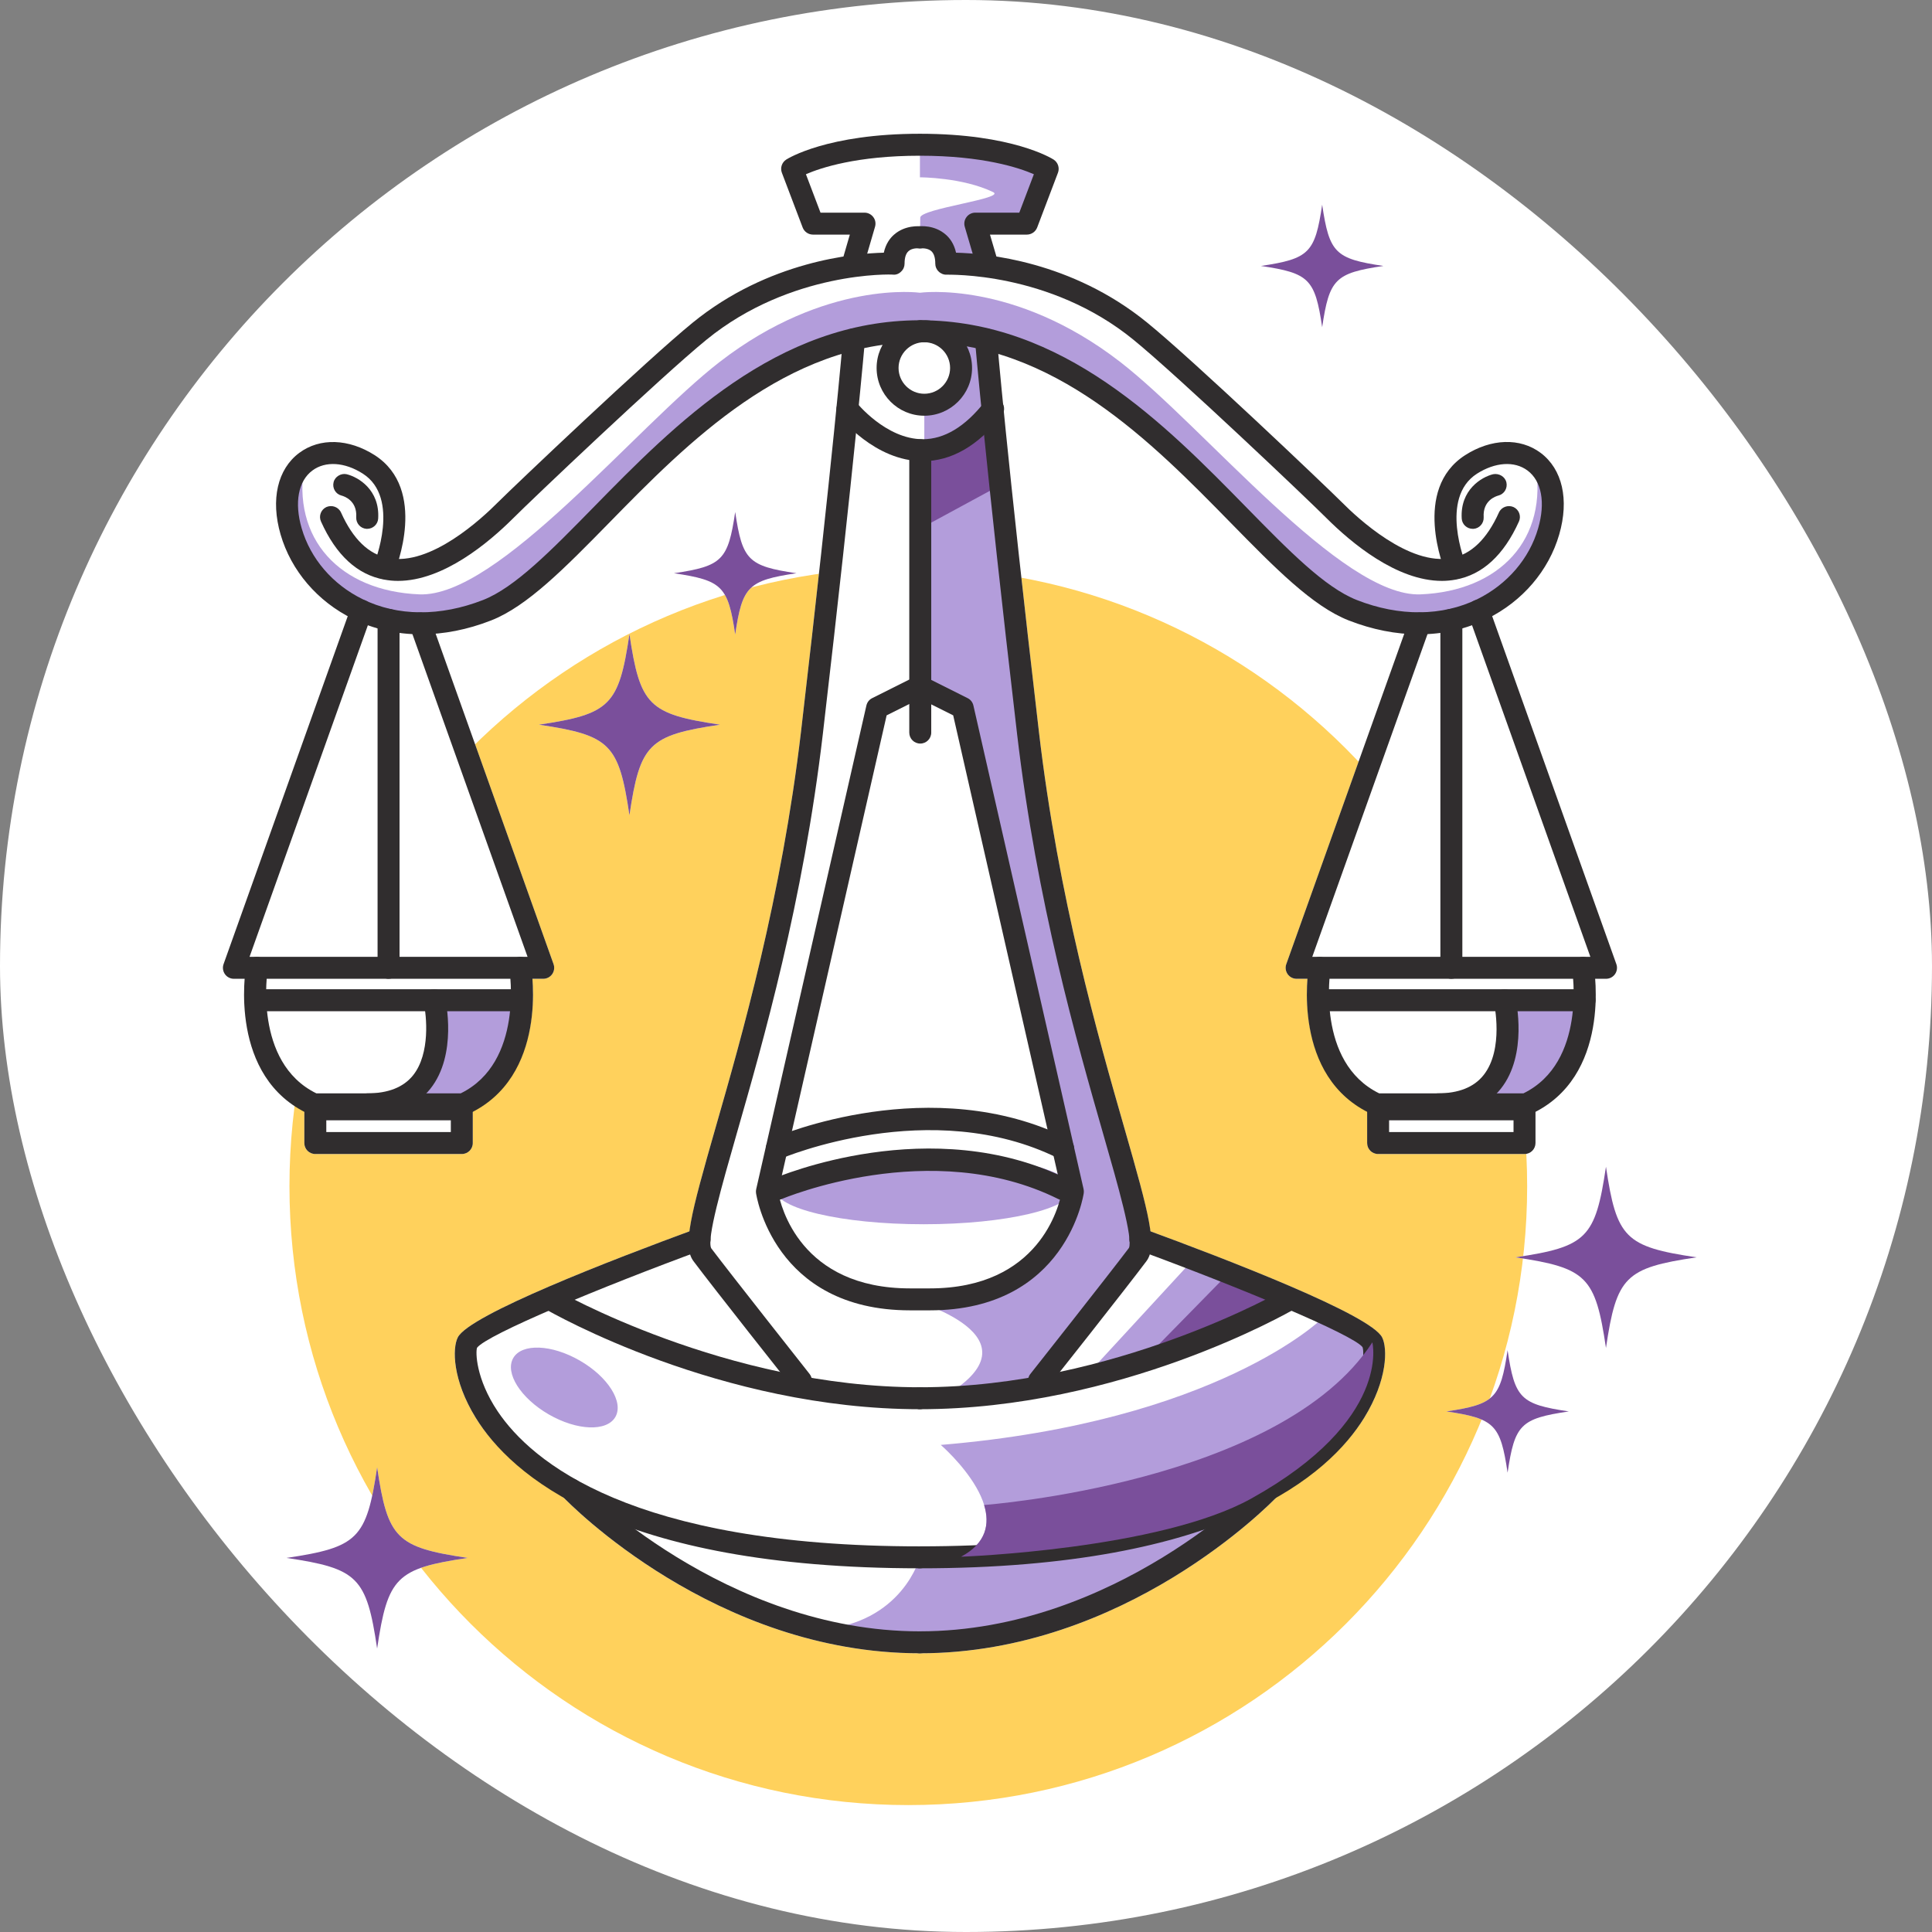
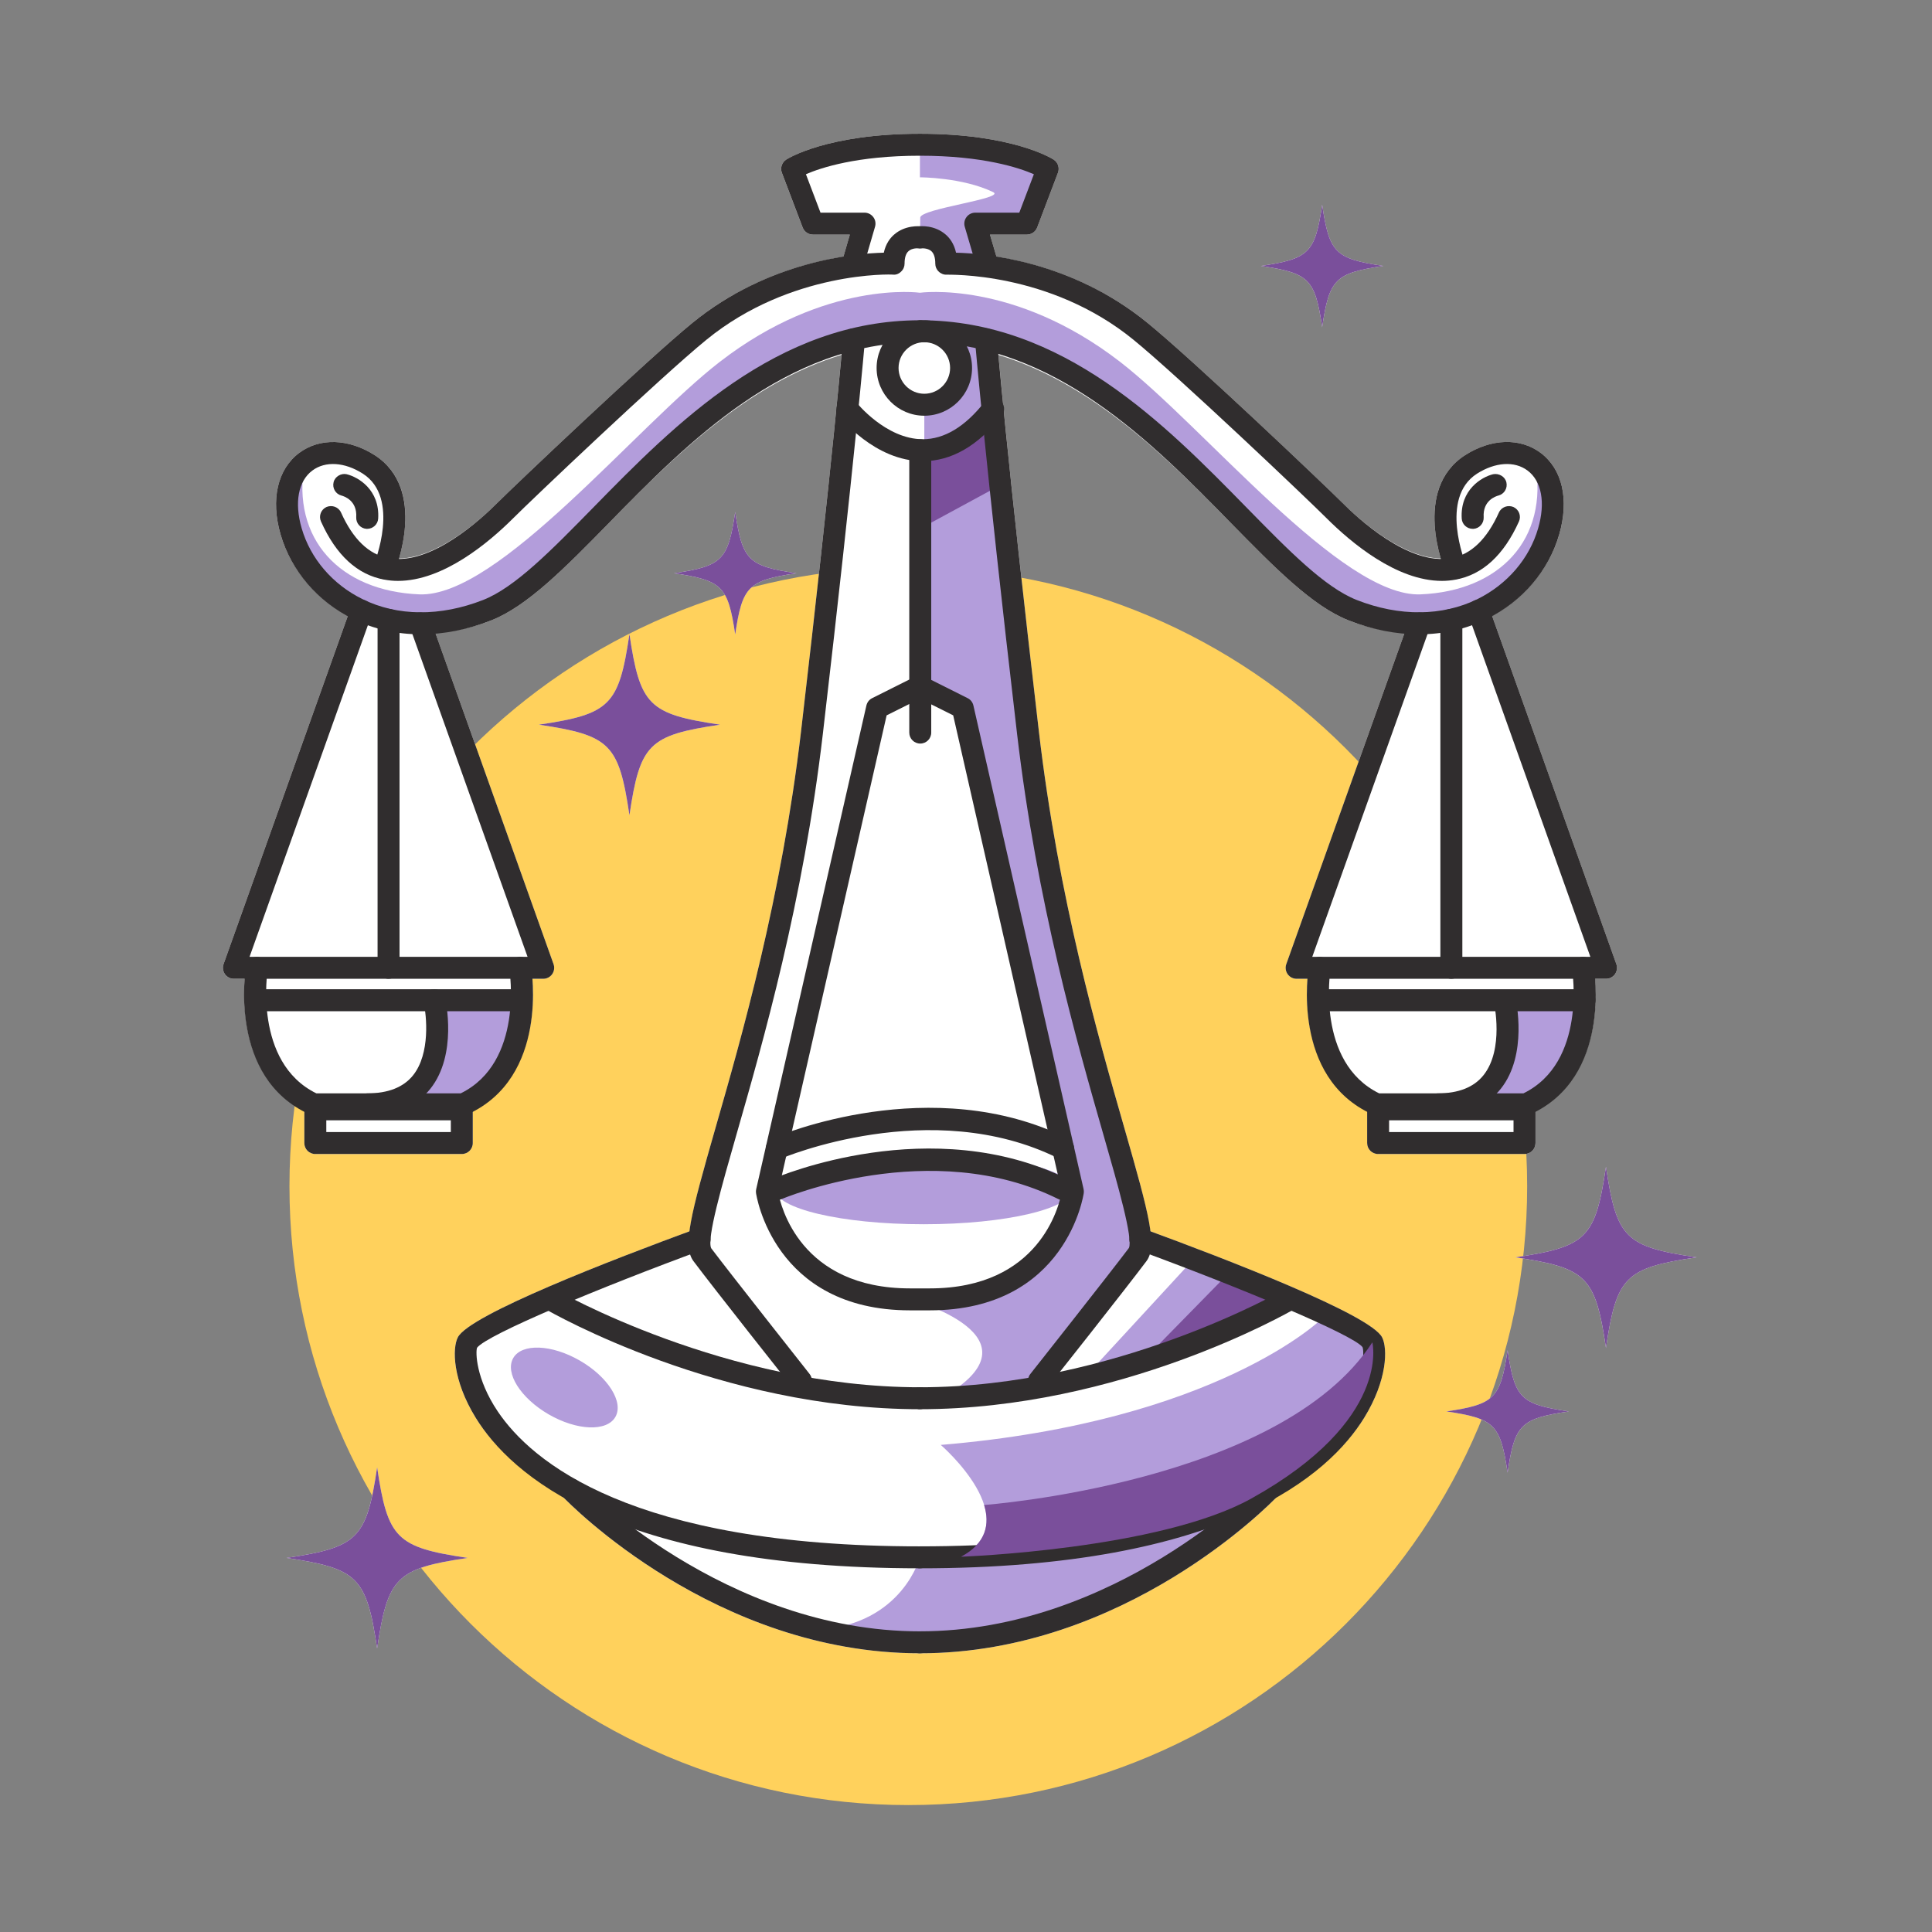
<svg xmlns="http://www.w3.org/2000/svg" width="130" height="130" viewBox="0 0 130 130" fill="none">
  <rect x="0" y="0" width="130" height="130" fill="#808080" stroke="none" />
-   <rect width="130" height="130" rx="65" fill="white" />
  <path d="M61.118 121.46C84.116 121.46 102.759 102.817 102.759 79.819C102.759 56.821 84.116 38.178 61.118 38.178C38.12 38.178 19.477 56.821 19.477 79.819C19.477 102.817 38.12 121.46 61.118 121.46Z" fill="#FFD15C" />
  <path d="M77.404 82.85C77.231 81.47 76.649 79.357 75.662 75.925C73.89 69.756 71.213 60.431 69.903 49.208C68.671 38.673 67.942 31.696 67.53 27.536C67.533 27.462 67.529 27.404 67.51 27.332C67.355 25.757 67.246 24.612 67.18 23.88C73.575 25.823 78.626 30.903 82.835 35.204C85.778 38.205 88.317 40.795 90.752 41.748C92.015 42.242 93.274 42.484 94.51 42.586L86.551 64.876C86.47 65.101 86.504 65.355 86.643 65.551C86.781 65.747 87.006 65.863 87.249 65.863H87.983C87.827 67.81 87.917 72.622 91.992 74.761V76.914C91.992 77.324 92.321 77.652 92.731 77.652H102.581C102.991 77.652 103.319 77.323 103.319 76.914V74.762C107.394 72.623 107.484 67.811 107.328 65.864H108.062C108.304 65.864 108.529 65.749 108.668 65.552C108.806 65.356 108.841 65.102 108.76 64.877L100.394 41.433C102.595 40.237 104.248 38.281 104.917 35.967C105.598 33.618 105.13 31.57 103.665 30.473C102.28 29.44 100.336 29.509 98.587 30.629C95.844 32.394 96.458 35.905 96.945 37.577C94.246 37.544 91.237 34.751 90.318 33.826C89.077 32.591 80.3 24.241 77.202 21.719C73.638 18.809 69.756 17.702 67.051 17.274L66.613 15.787H69.094C69.4 15.787 69.677 15.597 69.786 15.314L71.188 11.621C71.309 11.298 71.188 10.928 70.894 10.738C70.785 10.669 68.13 9.001 61.898 9.001C55.666 9.001 53.011 10.669 52.902 10.738C52.608 10.928 52.487 11.298 52.608 11.621L54.01 15.314C54.12 15.597 54.397 15.787 54.703 15.787H57.184L56.752 17.274C54.049 17.703 50.168 18.811 46.602 21.719C43.555 24.2 34.674 32.637 33.48 33.826C32.559 34.752 29.548 37.557 26.851 37.579C27.338 35.908 27.956 32.395 25.216 30.629C23.473 29.515 21.528 29.44 20.138 30.473C18.672 31.564 18.199 33.618 18.88 35.967C19.554 38.279 21.205 40.238 23.408 41.435L15.043 64.876C14.962 65.101 14.997 65.355 15.135 65.551C15.274 65.747 15.499 65.863 15.741 65.863H16.47C16.439 66.25 16.425 66.727 16.44 67.302C16.44 67.302 16.439 67.304 16.439 67.306L16.44 67.309C16.503 69.628 17.221 73.049 20.478 74.761V76.914C20.478 77.324 20.807 77.652 21.217 77.652H31.073C31.483 77.652 31.812 77.323 31.812 76.914V74.761C35.882 72.622 35.975 67.811 35.82 65.863H36.549C36.791 65.863 37.016 65.748 37.155 65.551C37.293 65.355 37.328 65.101 37.247 64.876L29.293 42.586C30.53 42.483 31.784 42.242 33.046 41.748C35.481 40.796 38.02 38.205 40.963 35.204C45.173 30.903 50.226 25.821 56.623 23.879C56.381 26.536 55.623 34.423 53.9 49.209C52.584 60.415 49.913 69.74 48.141 75.903C47.154 79.348 46.571 81.468 46.398 82.852C40.697 84.953 31.539 88.512 30.8 89.995C30.431 90.728 30.437 92.851 32.012 95.408C32.965 96.95 34.769 98.906 37.875 100.696C37.886 100.709 37.88 100.728 37.892 100.74C38.302 101.167 48.129 111.248 61.897 111.248C75.671 111.248 85.492 101.167 85.902 100.74C85.913 100.728 85.908 100.71 85.919 100.698C89.028 98.908 90.835 96.95 91.788 95.408C93.363 92.851 93.369 90.728 93 89.995C92.263 88.511 83.105 84.951 77.404 82.85ZM42.354 42.665C41.64 47.469 41.061 48.048 36.257 48.762C41.061 49.476 41.64 50.055 42.354 54.859C43.068 50.055 43.647 49.476 48.451 48.762C43.647 48.048 43.068 47.469 42.354 42.665ZM108.061 78.506C107.347 83.31 106.768 83.889 101.964 84.603C106.768 85.318 107.347 85.897 108.061 90.7C108.776 85.896 109.354 85.317 114.158 84.603C109.355 83.889 108.776 83.31 108.061 78.506ZM25.375 98.732C24.66 103.536 24.082 104.115 19.278 104.829C24.082 105.543 24.661 106.122 25.375 110.926C26.089 106.122 26.669 105.543 31.472 104.829C26.669 104.115 26.09 103.536 25.375 98.732ZM53.591 38.572C50.344 38.089 49.953 37.698 49.47 34.451C48.987 37.697 48.596 38.089 45.35 38.572C48.597 39.054 48.988 39.446 49.47 42.692C49.953 39.446 50.344 39.055 53.591 38.572ZM101.442 90.851C100.959 94.098 100.568 94.489 97.321 94.972C100.568 95.455 100.959 95.846 101.442 99.093C101.925 95.846 102.316 95.455 105.563 94.972C102.316 94.489 101.925 94.098 101.442 90.851ZM88.966 22.016C89.448 18.77 89.84 18.378 93.086 17.895C89.84 17.413 89.448 17.021 88.966 13.774C88.483 17.021 88.092 17.412 84.845 17.895C88.092 18.378 88.483 18.769 88.966 22.016Z" fill="white" />
  <path d="M61.9 9.736V11.931C61.9 11.931 64.764 11.931 66.826 12.927C67.713 13.356 61.928 14.034 61.923 14.643C61.918 15.252 61.9 15.971 61.9 15.971C61.9 15.971 63.669 16.475 63.624 17.274C63.579 18.074 66.032 17.871 66.032 17.871L65.691 15.265L69.834 14.587L70.72 11.543C70.72 11.543 66.144 8.758 61.9 9.736Z" fill="#B39DDB" />
  <path d="M72.158 80.016C72.158 81.32 67.679 82.377 62.155 82.377C56.63 82.377 52.152 81.32 52.152 80.016C52.152 78.712 56.631 77.655 62.155 77.655C67.68 77.654 72.158 78.712 72.158 80.016Z" fill="#B39DDB" />
  <path d="M61.9 104.788C61.9 104.788 60.736 109.26 55.101 109.662C55.101 109.662 67.454 111.706 74.33 107.711C81.207 103.715 83.543 101.896 83.543 101.896L61.9 104.788Z" fill="#B39DDB" />
  <path d="M88.966 88.718C88.966 88.718 81.9 95.675 63.302 97.225C63.302 97.225 69.209 102.317 64.667 104.749C64.667 104.749 78.013 104.275 84.202 100.832C93.67 95.565 92.342 90.325 92.342 90.325L88.966 88.718Z" fill="#B39DDB" />
  <path d="M80.304 84.738L72.971 92.697C72.971 92.697 86.122 88.97 86.76 87.433C87.398 85.896 80.304 84.738 80.304 84.738Z" fill="#B39DDB" />
  <path d="M82.306 86.044L77.183 91.271L86.76 87.433L82.306 86.044Z" fill="#7A4F9B" />
  <path d="M62.195 27.232V46.192L64.778 47.631L71.534 78.037C71.534 78.037 72.417 85.97 66.826 86.701C61.236 87.432 61.236 87.432 61.236 87.432C61.236 87.432 70.572 89.954 63.356 94.057H69.686L77.183 83.554C77.183 83.554 68.236 56.816 67.78 37.039L66.339 22.829L62.749 22.287C62.749 22.287 66.955 24.064 62.195 27.232Z" fill="#B39DDB" />
  <path d="M67.333 32.632L62.195 35.418V30.292L66.339 28.087L67.333 32.632Z" fill="#7A4F9B" />
  <path d="M34.835 67.302H29.225C29.225 67.302 29.902 73.001 27.064 73.821H31.336C31.336 73.821 34.816 71.881 34.835 67.302Z" fill="#B39DDB" />
  <path d="M106.861 67.302H101.251C101.251 67.302 101.928 73.001 99.09 73.821H103.362C103.362 73.821 106.842 71.881 106.861 67.302Z" fill="#B39DDB" />
  <path d="M103.302 31.131C104.225 36.291 100.903 39.772 95.589 39.993C90.276 40.214 81.042 28.735 75.368 24.348C68.21 18.813 61.9 19.698 61.9 19.698C61.9 19.698 55.59 18.812 48.432 24.348C42.758 28.735 33.525 40.215 28.211 39.993C22.898 39.772 19.574 36.29 20.498 31.131C20.498 31.131 17.852 34.511 20.889 38.345C23.926 42.179 28.336 43.499 34.03 40.417C39.723 37.336 46.731 27.049 52.096 24.939C57.46 22.829 61.9 22.287 61.9 22.287C61.9 22.287 66.339 22.829 71.704 24.939C77.069 27.049 84.077 37.336 89.77 40.417C95.464 43.498 99.873 42.179 102.911 38.345C105.949 34.511 103.302 31.131 103.302 31.131Z" fill="#B39DDB" />
  <path d="M26.78 39.087C26.468 39.087 26.163 39.058 25.851 39C24.045 38.671 22.614 37.355 21.598 35.088C21.431 34.719 21.598 34.28 21.973 34.113C22.336 33.963 22.775 34.107 22.948 34.488C23.75 36.277 24.818 37.31 26.122 37.546C28.978 38.123 32.475 34.834 33.479 33.824C34.674 32.635 43.554 24.199 46.601 21.718C51.696 17.563 57.49 17.05 59.469 17.003C59.602 16.397 59.896 16.016 60.156 15.791C60.9 15.133 61.876 15.214 61.991 15.237C62.395 15.289 62.684 15.658 62.632 16.062C62.58 16.466 62.199 16.778 61.818 16.703C61.795 16.709 61.379 16.674 61.131 16.899C60.952 17.061 60.866 17.343 60.866 17.741C60.866 17.943 60.785 18.133 60.635 18.272C60.497 18.416 60.294 18.503 60.093 18.48C60.018 18.457 53.203 18.232 47.536 22.86C44.518 25.318 35.712 33.685 34.529 34.874C32.885 36.513 29.827 39.087 26.78 39.087Z" fill="#302D2E" />
  <path d="M28.32 42.682C26.699 42.682 25.146 42.336 23.744 41.643C21.361 40.472 19.589 38.4 18.88 35.965C18.199 33.616 18.672 31.562 20.138 30.472C21.529 29.439 23.473 29.515 25.216 30.629C28.805 32.943 26.63 38.28 26.537 38.505C26.381 38.88 25.948 39.076 25.573 38.903C25.198 38.747 25.019 38.314 25.175 37.939C25.192 37.893 26.97 33.513 24.419 31.874C23.196 31.089 21.892 31.008 21.02 31.66C20.068 32.364 19.797 33.824 20.299 35.549C20.893 37.592 22.382 39.329 24.396 40.315C26.745 41.475 29.624 41.498 32.503 40.373C34.65 39.531 37.085 37.044 39.907 34.164C45.412 28.544 52.267 21.55 61.898 21.55C62.308 21.55 62.637 21.879 62.637 22.289C62.637 22.699 62.308 23.028 61.898 23.028C52.884 23.028 46.272 29.779 40.963 35.204C38.02 38.205 35.481 40.796 33.046 41.748C31.454 42.37 29.861 42.682 28.32 42.682Z" fill="#302D2E" />
  <path d="M53.895 93.646C53.676 93.646 53.462 93.548 53.318 93.363C53.099 93.092 47.98 86.623 46.665 84.863C45.915 83.865 46.457 81.782 48.142 75.901C49.914 69.738 52.585 60.413 53.901 49.207C56.059 30.69 56.717 22.848 56.723 22.767C56.758 22.386 57.081 22.092 57.462 22.092C57.479 22.092 57.502 22.092 57.526 22.092C57.93 22.127 58.23 22.484 58.201 22.894C58.189 22.969 57.532 30.834 55.368 49.38C54.041 60.707 51.346 70.096 49.563 76.311C48.571 79.773 47.543 83.357 47.855 83.991C49.153 85.716 54.422 92.381 54.474 92.45C54.728 92.767 54.676 93.235 54.353 93.483C54.218 93.594 54.057 93.646 53.895 93.646Z" fill="#302D2E" />
  <path d="M61.899 105.528C41.339 105.528 34.351 99.186 32.014 95.407C30.439 92.851 30.433 90.727 30.802 89.994C31.558 88.476 41.16 84.772 46.821 82.694C47.173 82.532 47.623 82.746 47.767 83.133C47.911 83.514 47.709 83.941 47.328 84.079C40.38 86.63 32.781 89.798 32.1 90.686C31.996 90.957 32.008 92.758 33.485 94.962C35.764 98.355 42.481 104.051 61.899 104.051C62.309 104.051 62.638 104.38 62.638 104.79C62.638 105.2 62.309 105.528 61.899 105.528Z" fill="#302D2E" />
  <path d="M61.899 94.823C48.46 94.823 37.144 88.343 36.67 88.072C36.318 87.864 36.197 87.414 36.399 87.062C36.601 86.704 37.063 86.595 37.409 86.791C37.524 86.86 48.869 93.346 61.899 93.346C62.309 93.346 62.638 93.675 62.638 94.085C62.638 94.495 62.309 94.823 61.899 94.823Z" fill="#302D2E" />
  <path d="M61.899 111.246C48.131 111.246 38.304 101.165 37.894 100.738C37.611 100.444 37.617 99.976 37.911 99.694C38.211 99.411 38.679 99.423 38.956 99.711C39.054 99.815 48.772 109.769 61.899 109.769C62.309 109.769 62.638 110.098 62.638 110.508C62.638 110.918 62.309 111.246 61.899 111.246Z" fill="#302D2E" />
  <path d="M36.549 65.861H15.741C15.499 65.861 15.274 65.746 15.135 65.549C14.997 65.353 14.962 65.099 15.043 64.874L23.618 40.846C23.757 40.465 24.184 40.269 24.564 40.396C24.951 40.534 25.147 40.956 25.014 41.342L16.791 64.384H35.499L27.582 42.196C27.449 41.809 27.646 41.388 28.032 41.25C28.419 41.106 28.84 41.319 28.978 41.7L37.247 64.874C37.328 65.099 37.293 65.353 37.155 65.549C37.017 65.746 36.792 65.861 36.549 65.861Z" fill="#302D2E" />
  <path d="M26.145 65.861C25.735 65.861 25.406 65.532 25.406 65.122V41.705C25.406 41.295 25.735 40.966 26.145 40.966C26.555 40.966 26.884 41.295 26.884 41.705V65.122C26.884 65.533 26.555 65.861 26.145 65.861Z" fill="#302D2E" />
  <path d="M31.165 75.048H21.124C21.02 75.048 20.916 75.025 20.818 74.979C15.348 72.492 16.507 65.302 16.559 64.996C16.623 64.598 17.021 64.327 17.407 64.396C17.811 64.465 18.082 64.846 18.013 65.244C18.001 65.308 17.02 71.482 21.291 73.571H30.997C35.267 71.482 34.286 65.308 34.275 65.244C34.206 64.846 34.477 64.465 34.881 64.396C35.262 64.315 35.66 64.598 35.729 64.996C35.781 65.302 36.941 72.492 31.47 74.979C31.373 75.025 31.269 75.048 31.165 75.048Z" fill="#302D2E" />
  <path d="M34.835 68.043H17.177C16.767 68.043 16.438 67.714 16.438 67.304C16.438 66.894 16.767 66.565 17.177 66.565H34.835C35.245 66.565 35.574 66.894 35.574 67.304C35.574 67.714 35.245 68.043 34.835 68.043Z" fill="#302D2E" />
  <path d="M31.073 77.651H21.217C20.807 77.651 20.478 77.322 20.478 76.912V74.644C20.478 74.234 20.807 73.905 21.217 73.905H31.073C31.483 73.905 31.812 74.234 31.812 74.644V76.912C31.812 77.322 31.483 77.651 31.073 77.651ZM21.956 76.173H30.335V75.382H21.956V76.173Z" fill="#302D2E" />
  <path d="M24.708 35.584C24.696 35.584 24.679 35.584 24.662 35.584C24.258 35.561 23.947 35.209 23.97 34.799C24.039 33.679 23.156 33.391 22.977 33.345C22.585 33.247 22.348 32.843 22.446 32.451C22.538 32.059 22.959 31.828 23.323 31.909C24.108 32.099 25.562 32.959 25.447 34.892C25.424 35.284 25.095 35.584 24.708 35.584Z" fill="#302D2E" />
  <path d="M97.024 39.087C93.971 39.087 90.913 36.513 89.269 34.875C88.086 33.686 79.269 25.307 76.268 22.861C70.601 18.239 63.786 18.499 63.706 18.481C63.516 18.498 63.302 18.412 63.164 18.273C63.014 18.134 62.933 17.944 62.933 17.742C62.933 17.344 62.846 17.061 62.668 16.9C62.42 16.675 61.993 16.71 61.981 16.704C61.548 16.773 61.219 16.45 61.173 16.052C61.127 15.648 61.41 15.29 61.808 15.238C61.918 15.209 62.893 15.128 63.643 15.792C63.903 16.017 64.197 16.398 64.33 17.004C66.309 17.05 72.109 17.558 77.204 21.719C80.303 24.241 89.08 32.591 90.32 33.825C91.324 34.835 94.821 38.112 97.683 37.547C98.981 37.31 100.055 36.277 100.857 34.489C101.03 34.108 101.469 33.964 101.832 34.114C102.207 34.281 102.374 34.72 102.207 35.089C101.186 37.357 99.754 38.672 97.948 39.001C97.641 39.058 97.33 39.087 97.024 39.087Z" fill="#302D2E" />
  <path d="M95.477 42.682C93.942 42.682 92.344 42.37 90.751 41.747C88.316 40.795 85.777 38.204 82.834 35.203C77.525 29.779 70.912 23.027 61.899 23.027C61.489 23.027 61.16 22.698 61.16 22.288C61.16 21.878 61.489 21.549 61.899 21.549C71.53 21.549 78.385 28.543 83.89 34.163C86.712 37.043 89.147 39.53 91.293 40.372C94.173 41.503 97.052 41.468 99.412 40.314C101.42 39.322 102.909 37.59 103.498 35.548C104 33.823 103.735 32.368 102.782 31.659C101.899 31.001 100.601 31.099 99.383 31.873C96.827 33.512 98.604 37.892 98.621 37.938C98.777 38.313 98.598 38.746 98.223 38.902C97.848 39.075 97.409 38.879 97.259 38.504C97.167 38.279 94.991 32.941 98.586 30.627C100.335 29.508 102.279 29.438 103.664 30.471C105.13 31.567 105.597 33.616 104.916 35.964C104.212 38.399 102.441 40.465 100.063 41.636C98.663 42.335 97.105 42.682 95.477 42.682Z" fill="#302D2E" />
  <path d="M69.908 93.646C69.747 93.646 69.585 93.594 69.452 93.484C69.129 93.236 69.077 92.769 69.331 92.451C69.383 92.382 74.651 85.717 75.961 83.974C76.255 83.357 75.234 79.785 74.241 76.334C72.458 70.113 69.763 60.719 68.436 49.38C66.266 30.834 65.614 22.969 65.603 22.888C65.574 22.484 65.874 22.126 66.278 22.092C66.301 22.092 66.324 22.092 66.342 22.092C66.723 22.092 67.046 22.386 67.081 22.773C67.087 22.848 67.739 30.696 69.903 49.207C71.213 60.431 73.89 69.756 75.662 75.924C77.347 81.787 77.889 83.864 77.139 84.863C75.823 86.623 70.705 93.092 70.486 93.363C70.341 93.548 70.128 93.646 69.908 93.646Z" fill="#302D2E" />
  <path d="M61.899 105.528C61.489 105.528 61.16 105.199 61.16 104.789C61.16 104.379 61.489 104.05 61.899 104.05C81.317 104.05 88.039 98.355 90.319 94.956C91.796 92.757 91.808 90.957 91.681 90.645C91.023 89.797 83.423 86.629 76.476 84.078C76.095 83.939 75.893 83.512 76.037 83.132C76.175 82.745 76.62 82.532 76.983 82.693C82.644 84.77 92.246 88.475 93.002 89.993C93.371 90.726 93.366 92.849 91.79 95.406C89.453 99.186 82.459 105.528 61.899 105.528Z" fill="#302D2E" />
  <path d="M61.899 94.823C61.489 94.823 61.16 94.494 61.16 94.084C61.16 93.674 61.489 93.346 61.899 93.346C74.94 93.346 86.274 86.859 86.389 86.79C86.729 86.594 87.185 86.704 87.399 87.061C87.601 87.413 87.48 87.863 87.128 88.071C86.654 88.343 75.338 94.823 61.899 94.823Z" fill="#302D2E" />
  <path d="M61.899 111.246C61.489 111.246 61.16 110.917 61.16 110.507C61.16 110.097 61.489 109.768 61.899 109.768C75.033 109.768 84.744 99.814 84.842 99.71C85.125 99.421 85.592 99.41 85.886 99.693C86.18 99.976 86.186 100.443 85.903 100.737C85.494 101.165 75.673 111.246 61.899 111.246Z" fill="#302D2E" />
  <path d="M108.063 65.861H87.249C87.007 65.861 86.782 65.746 86.643 65.549C86.505 65.353 86.47 65.099 86.551 64.874L94.826 41.7C94.964 41.319 95.392 41.111 95.772 41.25C96.159 41.389 96.355 41.81 96.222 42.196L88.299 64.384H107.013L98.79 41.342C98.657 40.955 98.853 40.534 99.24 40.396C99.627 40.263 100.048 40.465 100.186 40.846L108.761 64.874C108.842 65.099 108.807 65.353 108.669 65.549C108.53 65.746 108.305 65.861 108.063 65.861Z" fill="#302D2E" />
  <path d="M97.659 65.861C97.249 65.861 96.92 65.532 96.92 65.122V41.705C96.92 41.295 97.249 40.966 97.659 40.966C98.069 40.966 98.398 41.295 98.398 41.705V65.122C98.397 65.533 98.068 65.861 97.659 65.861Z" fill="#302D2E" />
  <path d="M102.673 75.048H92.638C92.534 75.048 92.43 75.025 92.332 74.979C86.856 72.492 88.021 65.302 88.073 64.996C88.142 64.598 88.523 64.327 88.921 64.396C89.325 64.465 89.596 64.846 89.527 65.244C89.515 65.308 88.529 71.482 92.805 73.571H102.505C106.781 71.482 105.794 65.308 105.783 65.244C105.714 64.846 105.985 64.465 106.389 64.396C106.758 64.315 107.168 64.598 107.237 64.996C107.289 65.302 108.455 72.492 102.978 74.979C102.881 75.025 102.777 75.048 102.673 75.048Z" fill="#302D2E" />
  <path d="M106.62 68.043H88.968C88.558 68.043 88.229 67.714 88.229 67.304C88.229 66.894 88.558 66.565 88.968 66.565H106.62C107.03 66.565 107.359 66.894 107.359 67.304C107.359 67.714 107.03 68.043 106.62 68.043Z" fill="#302D2E" />
  <path d="M102.581 77.651H92.731C92.321 77.651 91.992 77.322 91.992 76.912V74.644C91.992 74.234 92.321 73.905 92.731 73.905H102.581C102.991 73.905 103.32 74.234 103.32 74.644V76.912C103.319 77.322 102.991 77.651 102.581 77.651ZM93.469 76.173H101.842V75.382H93.469V76.173Z" fill="#302D2E" />
  <path d="M99.095 35.584C98.708 35.584 98.379 35.284 98.356 34.892C98.241 32.959 99.689 32.099 100.468 31.909C100.86 31.834 101.27 32.065 101.362 32.457C101.454 32.855 101.212 33.248 100.82 33.346C100.641 33.392 99.764 33.681 99.833 34.8C99.856 35.21 99.544 35.562 99.141 35.585C99.124 35.584 99.107 35.584 99.095 35.584Z" fill="#302D2E" />
  <path d="M57.461 18.221C57.392 18.221 57.322 18.209 57.253 18.192C56.861 18.077 56.636 17.667 56.751 17.275L57.184 15.786H54.703C54.397 15.786 54.12 15.596 54.011 15.313L52.609 11.62C52.488 11.297 52.609 10.928 52.903 10.737C53.013 10.668 55.667 9 61.899 9C68.131 9 70.786 10.668 70.895 10.737C71.189 10.927 71.31 11.297 71.189 11.62L69.787 15.313C69.677 15.596 69.4 15.786 69.094 15.786H66.613L67.051 17.275C67.167 17.667 66.941 18.077 66.549 18.192C66.174 18.29 65.753 18.082 65.631 17.69L64.916 15.255C64.852 15.03 64.893 14.793 65.037 14.603C65.175 14.418 65.395 14.309 65.626 14.309H68.586L69.567 11.724C68.574 11.291 66.139 10.478 61.898 10.478C57.662 10.478 55.222 11.292 54.229 11.724L55.21 14.309H58.17C58.401 14.309 58.62 14.419 58.759 14.603C58.903 14.788 58.944 15.03 58.88 15.255L58.17 17.69C58.079 18.013 57.779 18.221 57.461 18.221Z" fill="#302D2E" />
  <path d="M62.562 88.17H61.235C52.02 88.17 50.883 80.351 50.871 80.276C50.859 80.189 50.865 80.097 50.883 80.016L58.298 47.471C58.35 47.252 58.488 47.073 58.69 46.975L61.569 45.532C61.777 45.428 62.019 45.428 62.227 45.532L65.106 46.975C65.308 47.073 65.447 47.252 65.498 47.471L72.913 80.016C72.93 80.097 72.936 80.189 72.924 80.276C72.915 80.351 71.778 88.17 62.562 88.17ZM52.354 80.201C52.527 81.136 53.843 86.693 61.235 86.693H62.562C69.954 86.693 71.27 81.136 71.443 80.201L64.138 48.134L61.899 47.015L59.66 48.134L52.354 80.201Z" fill="#302D2E" />
  <path d="M62.095 31.031C62.089 31.031 62.083 31.031 62.083 31.031C58.857 31.025 56.537 28.088 56.439 27.967C56.191 27.644 56.249 27.182 56.566 26.928C56.889 26.68 57.356 26.732 57.605 27.055C57.622 27.078 59.596 29.554 62.094 29.554C63.542 29.554 64.939 28.712 66.243 27.055C66.503 26.732 66.97 26.68 67.282 26.928C67.605 27.182 67.657 27.649 67.409 27.967C65.805 30.004 64.017 31.031 62.095 31.031Z" fill="#302D2E" />
  <path d="M61.922 50.033C61.512 50.033 61.183 49.704 61.183 49.294V30.292C61.183 29.882 61.512 29.553 61.922 29.553C62.332 29.553 62.661 29.882 62.661 30.292V49.294C62.661 49.704 62.332 50.033 61.922 50.033Z" fill="#302D2E" />
  <path d="M62.193 27.973C60.422 27.973 58.985 26.53 58.985 24.759C58.985 22.988 60.422 21.551 62.193 21.551C63.965 21.551 65.407 22.988 65.407 24.759C65.407 26.53 63.965 27.973 62.193 27.973ZM62.193 23.027C61.241 23.027 60.462 23.806 60.462 24.758C60.462 25.716 61.241 26.495 62.193 26.495C63.151 26.495 63.93 25.716 63.93 24.758C63.93 23.806 63.151 23.027 62.193 23.027Z" fill="#302D2E" />
  <path d="M71.536 78.014C71.426 78.014 71.311 77.991 71.207 77.939C62.644 73.686 52.655 77.916 52.563 77.956C52.182 78.112 51.749 77.944 51.588 77.569C51.432 77.194 51.6 76.761 51.975 76.594C52.414 76.409 62.691 72.058 71.866 76.611C72.23 76.796 72.38 77.24 72.201 77.603C72.066 77.864 71.807 78.014 71.536 78.014Z" fill="#302D2E" />
  <path d="M71.536 80.755C71.426 80.755 71.311 80.732 71.207 80.68C62.655 76.433 52.655 80.651 52.563 80.697C52.182 80.859 51.749 80.685 51.588 80.31C51.432 79.935 51.6 79.502 51.975 79.335C52.414 79.15 62.691 74.799 71.866 79.352C72.23 79.537 72.38 79.981 72.201 80.344C72.066 80.605 71.807 80.755 71.536 80.755Z" fill="#302D2E" />
  <path d="M24.708 75.048C24.298 75.048 23.969 74.719 23.969 74.309C23.969 73.899 24.298 73.57 24.708 73.57C26.116 73.57 27.155 73.16 27.801 72.347C28.961 70.887 28.707 68.331 28.505 67.471C28.413 67.073 28.661 66.675 29.059 66.582C29.498 66.501 29.855 66.744 29.948 67.136C29.983 67.292 30.796 70.956 28.955 73.264C28.015 74.448 26.584 75.048 24.708 75.048Z" fill="#302D2E" />
-   <path d="M96.735 75.048C96.325 75.048 95.996 74.719 95.996 74.309C95.996 73.899 96.325 73.57 96.735 73.57C98.137 73.57 99.176 73.16 99.822 72.347C101.218 70.599 100.532 67.5 100.526 67.471C100.439 67.073 100.688 66.675 101.08 66.582C101.519 66.501 101.876 66.744 101.969 67.136C102.004 67.292 102.823 70.956 100.982 73.264C100.042 74.448 98.611 75.048 96.735 75.048Z" fill="#302D2E" />
+   <path d="M96.735 75.048C96.325 75.048 95.996 74.719 95.996 74.309C95.996 73.899 96.325 73.57 96.735 73.57C98.137 73.57 99.176 73.16 99.822 72.347C101.218 70.599 100.532 67.5 100.526 67.471C101.519 66.501 101.876 66.744 101.969 67.136C102.004 67.292 102.823 70.956 100.982 73.264C100.042 74.448 98.611 75.048 96.735 75.048Z" fill="#302D2E" />
  <path d="M41.406 95.345C40.829 96.345 38.822 96.268 36.925 95.173C35.028 94.078 33.958 92.379 34.535 91.379C35.112 90.379 37.118 90.456 39.016 91.551C40.914 92.646 41.984 94.345 41.406 95.345Z" fill="#B39DDB" />
  <path d="M66.22 101.267L66.218 101.268C66.605 102.529 66.385 103.829 64.668 104.748C64.668 104.748 78.014 104.273 84.202 100.831C93.67 95.563 92.342 90.324 92.342 90.324C86.18 99.807 66.22 101.267 66.22 101.267Z" fill="#7A4F9B" />
  <path d="M48.451 48.762C43.647 49.476 43.068 50.055 42.354 54.859C41.64 50.055 41.061 49.476 36.257 48.762C41.061 48.048 41.64 47.469 42.354 42.665C43.068 47.469 43.647 48.048 48.451 48.762Z" fill="#7A4F9B" />
  <path d="M114.159 84.603C109.355 85.317 108.776 85.896 108.062 90.7C107.348 85.896 106.769 85.317 101.965 84.603C106.769 83.889 107.348 83.31 108.062 78.506C108.776 83.31 109.355 83.889 114.159 84.603Z" fill="#7A4F9B" />
  <path d="M31.472 104.829C26.668 105.543 26.09 106.122 25.376 110.926C24.662 106.122 24.082 105.543 19.278 104.829C24.082 104.115 24.662 103.536 25.376 98.732C26.09 103.536 26.668 104.115 31.472 104.829Z" fill="#7A4F9B" />
  <path d="M53.591 38.572C50.344 39.055 49.953 39.446 49.47 42.693C48.987 39.446 48.597 39.055 45.35 38.572C48.596 38.089 48.987 37.697 49.47 34.451C49.953 37.698 50.344 38.089 53.591 38.572Z" fill="#7A4F9B" />
  <path d="M105.563 94.972C102.316 95.455 101.925 95.846 101.442 99.093C100.959 95.846 100.568 95.455 97.321 94.972C100.568 94.489 100.959 94.098 101.442 90.851C101.925 94.098 102.316 94.489 105.563 94.972Z" fill="#7A4F9B" />
  <path d="M93.087 17.895C89.84 18.378 89.449 18.769 88.966 22.016C88.483 18.769 88.092 18.378 84.845 17.895C88.092 17.412 88.483 17.021 88.966 13.774C89.449 17.021 89.84 17.412 93.087 17.895Z" fill="#7A4F9B" />
</svg>